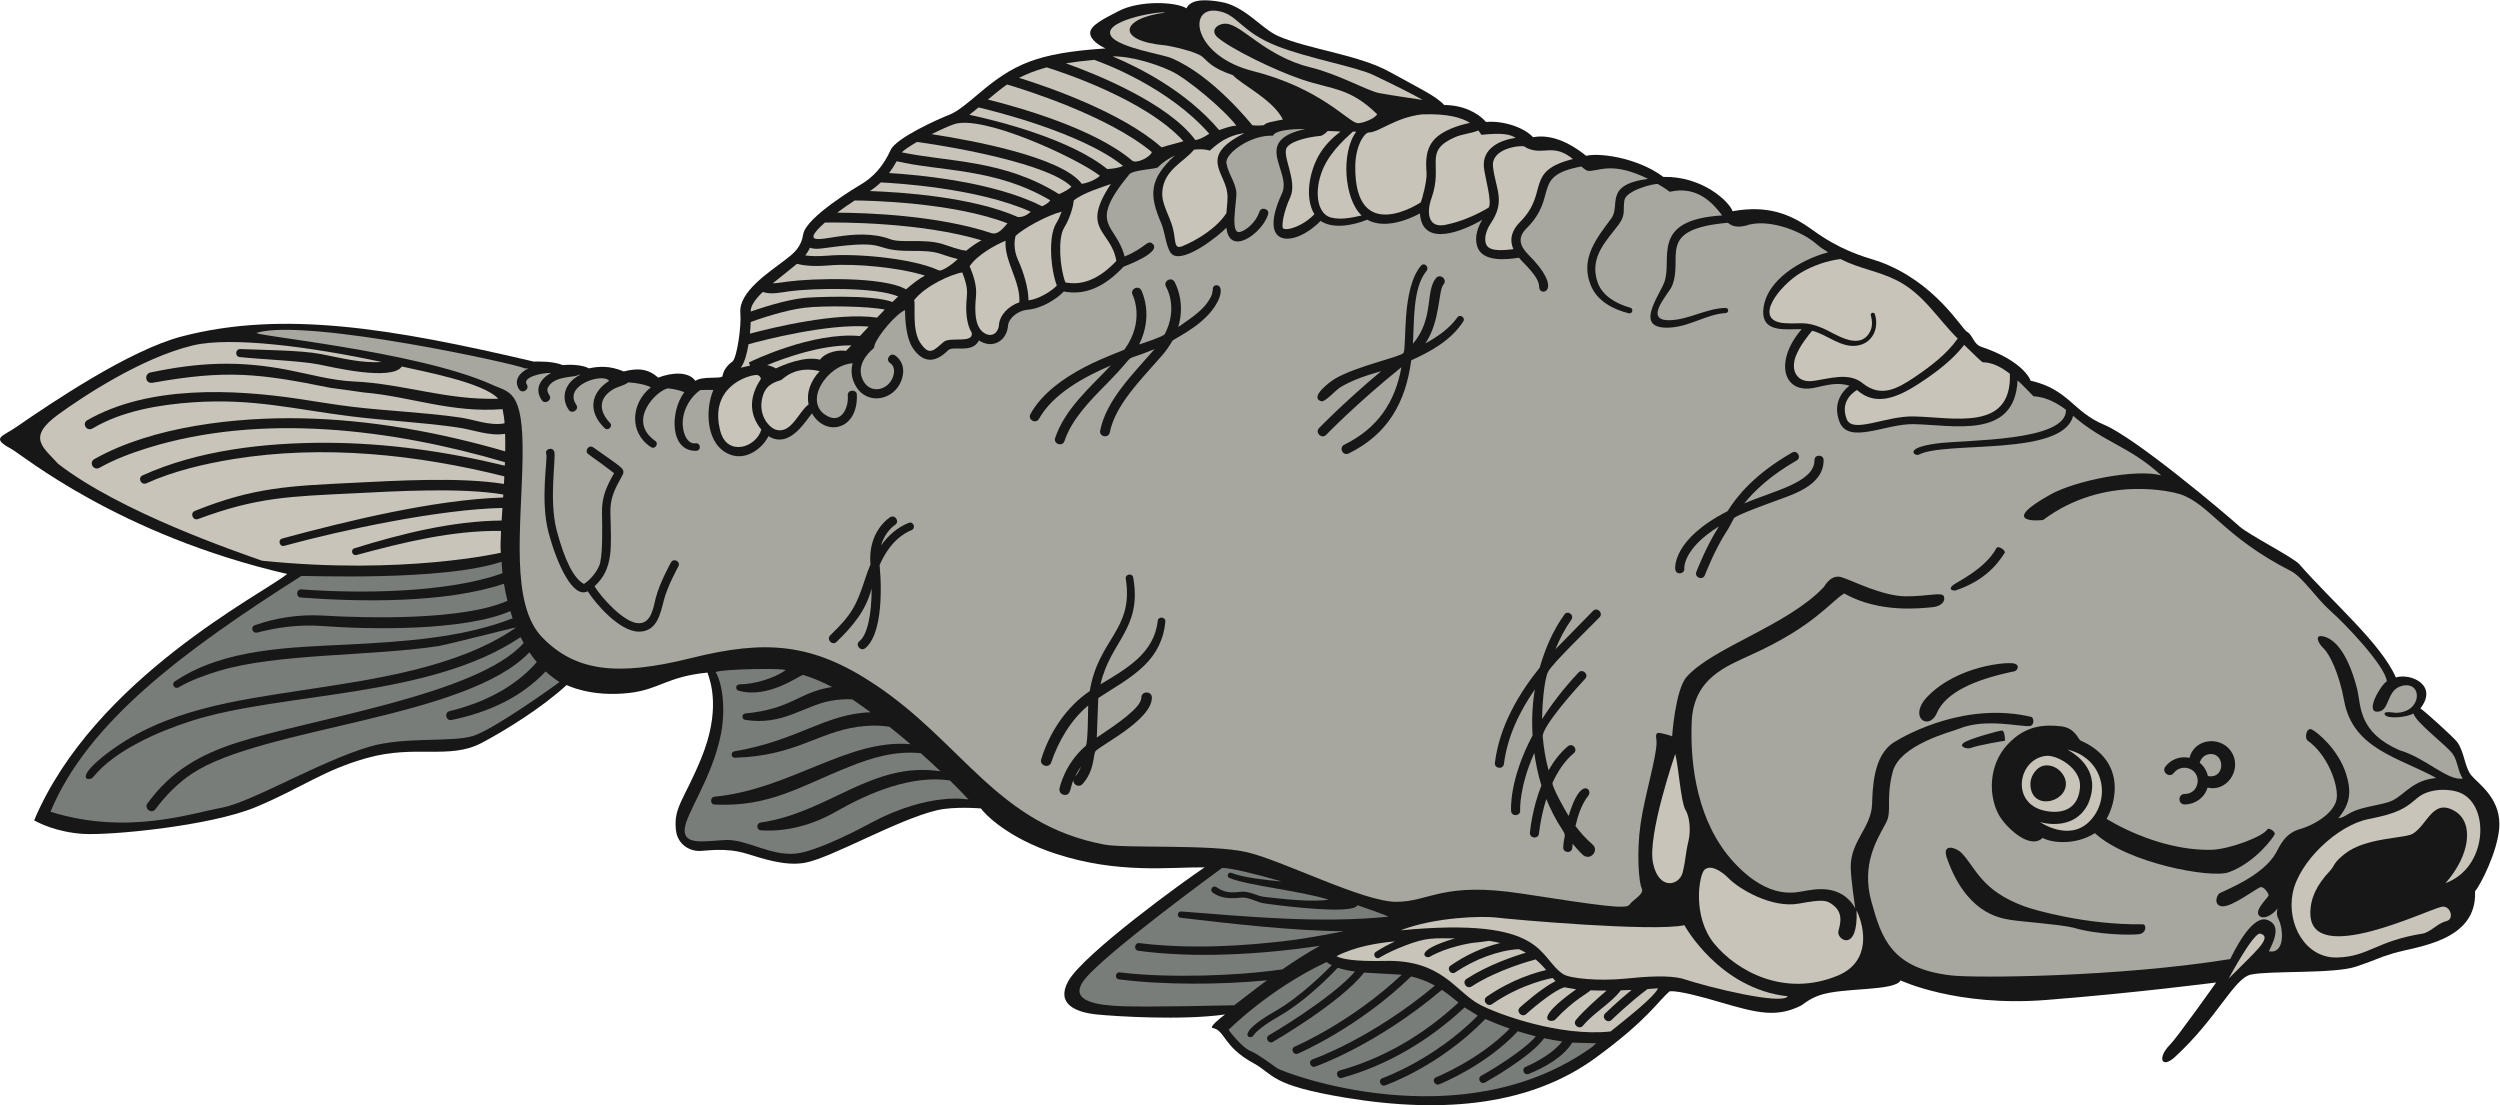
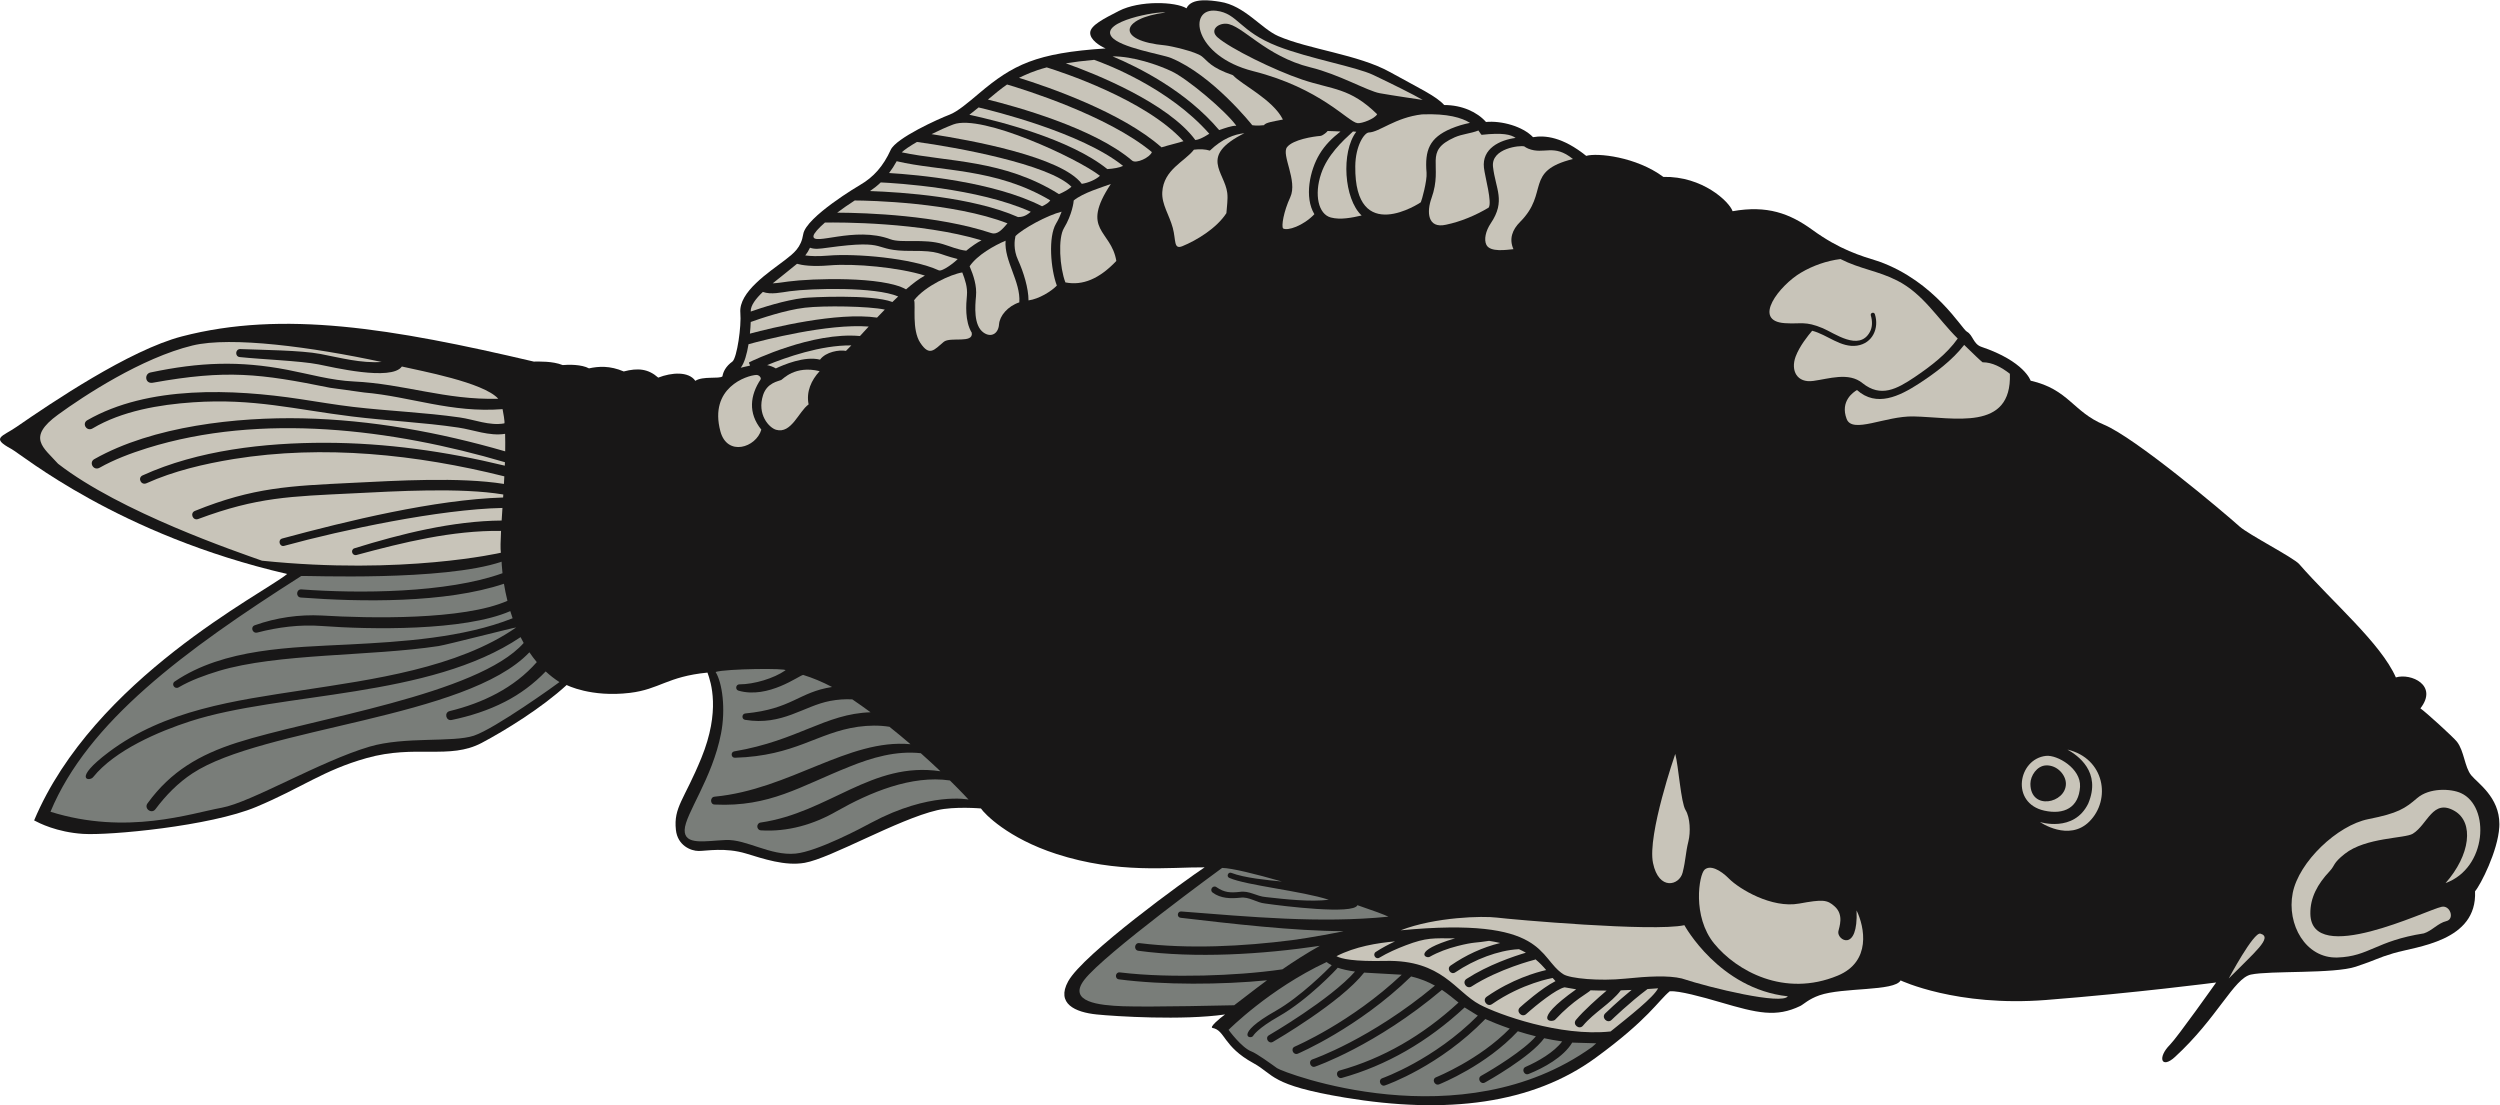
<svg xmlns="http://www.w3.org/2000/svg" viewBox="0 0 1013.867 448.213" height="448.213" width="1013.867" xml:space="preserve" id="svg2" version="1.1">
  <defs id="defs6" />
  <g transform="matrix(1.333,0,0,-1.333,0,448.213)" id="g10">
    <g transform="scale(0.1)" id="g12">
      <path id="path14" style="fill:#181717;fill-opacity:1;fill-rule:nonzero;stroke:none" d="m 7518.41,1003.72 c -20.44,24.87 -21.16,73.51 -43.57,102.22 -10.15,13.03 -94.23,89.83 -111.11,101.37 54.9,70.46 -28.8,107.95 -74.67,94.18 -45.78,104.03 -192.71,228.68 -294.07,344.76 -17.09,19.57 -153.78,89.63 -181.52,114.47 -52.88,47.37 -318.22,270.53 -412.45,309.65 -94.23,39.12 -107.79,107.83 -223.14,133.85 0,0 -18.45,58.67 -150.01,103.11 -24.51,8.28 -25.47,35.99 -43.77,45.96 -16,8.7 -96.9,152.28 -267.58,213.62 -56,17.32 -119.64,35.99 -202.31,96 -69.17,50.18 -137.71,75.64 -243.05,56.97 -9.77,28.8 -91.57,107.03 -210.67,104.37 -82.68,61.34 -200.88,73.77 -234.68,64 -72,57.77 -125.32,63.11 -161.78,56.88 -31.12,32.89 -96.02,50.67 -143.13,46.23 -26.67,30.23 -72.9,51.57 -127.11,51.57 -24.87,27.54 -75.27,50.47 -165.34,100.43 -95.98,53.28 -246.97,68.81 -339.76,109.39 -51.5,22.53 -102.25,92.87 -176.8,104.26 -26.7,4.12 -87.04,13.93 -102.12,-19.86 -33.35,20.46 -142.69,24.41 -205.56,-7.89 -46.04,-23.69 -86.79,-43.97 -87.45,-66.31 -0.62,-21.31 28.87,-40.11 46.83,-47.84 -211.73,-13.8 -281.74,-49.43 -385.24,-137 -32.17,-27.25 -65.46,-55.41 -88.98,-64.32 -34.84,-13.21 -163.17,-71.31 -179.56,-107.36 -22.25,-48.97 -51.8,-82.8 -92.97,-106.55 -1.66,-0.93 -164.83,-97.15 -173.17,-150.05 -6.4,-40.59 -28.14,-57.4 -55.66,-78.67 -46.75,-36.08 -141.22,-96.12 -135.61,-160.34 3.61,-41 -10.19,-136.53 -24,-148.23 -20.35,-14.48 -28.29,-31.51 -30.51,-45.18 -10,-8.56 -59.52,1.64 -82.44,-13.61 -20.43,29.35 -72,25.75 -112.9,9.81 -30.24,26.74 -61.34,30.14 -104.9,18.76 -41.77,17.92 -76.44,15.85 -105.77,9.36 -22.24,12.19 -62.24,11.82 -80.01,10.03 -31.11,12.46 -72,10.66 -88,10.66 -432.02,101.35 -762.702,156.71 -1070.495,76.55 -160.305,-41.75 -397.492,-202.4 -502.926,-275.12 -44.273,-30.54 -79.234,-33.03 -16,-67.21 32.895,-17.77 325.356,-261.35 839.156,-380.44 -70.769,-58.66 -588.468,-318.26 -769.804,-749.735 15.094,-8.008 68.429,-35.625 148.433,-40.957 80.012,-5.34 387.141,23.328 527.145,81.992 140.012,58.672 203.566,111.35 336.011,148.63 149.27,42.05 251.84,-5.91 350.25,46.26 70.68,37.46 181.87,105.8 258.32,176.02 0,0 73.68,-38.23 192.36,-23.92 90.5,10.91 113.34,49.69 236.02,61.69 10.67,-29.32 40.05,-116.49 -18.66,-260 -52.02,-127.137 -84.9,-149.336 -77.35,-218.672 5.15,-47.34 45.33,-64.012 69.33,-64.012 24.02,0 80.68,11.336 144.03,-7.785 51.68,-15.586 118.65,-38.887 178.67,-28.211 79.67,14.168 282.69,132 402.69,160 53.08,12.383 133.34,5.34 133.34,5.34 10.37,-15.75 81.54,-90.465 229.17,-138.297 189.07,-61.301 343.74,-39.961 451.3,-40.844 -56.59,-37.461 -369.43,-263.633 -415.14,-346.844 -37.33,-68 21.34,-94.054 86.69,-100.714 56.48,-5.789 261.34,-18.672 390.68,0 -16.86,-12 -48.41,-39.043 -38.19,-41.004 38.87,-7.336 31.53,-56.34 124.21,-107.004 64.51,-35.293 48.66,-66.668 278.45,-104.93 310.03,-51.621 570.19,-19.539 762.69,120.887 160.91,117.383 190.24,173.39 225.78,202.676 28.45,1.836 97.37,-16.914 154.7,-33.75 112,-32.879 168.96,-46.504 242.44,-11.043 10,4.832 25.12,20.84 58.03,32.371 71.11,24.883 228.44,11.554 247.11,45.344 0,0 170.23,-80.879 442.24,-59.543 272.02,21.339 517.81,53.281 517.81,53.281 0,0 -118.21,-167.039 -140.43,-189.297 -39.57,-39.578 -26.03,-75.086 15.09,-37.324 128.91,118.203 179.3,239.504 231.14,250.675 57.78,12.411 252.42,1.747 319.11,24.004 66.69,22.207 63.8,25.789 114.41,40.868 69.86,20.839 255.4,35.546 248.29,188.48 16.9,19.539 69.37,122.418 73.78,195.211 0.16,2.668 0.25,5.285 0.27,7.863 v 1.582 c 0,81.797 -65.91,124.266 -85.61,148.232 v 0 0" />
      <path id="path16" style="fill:#c8c4b9;fill-opacity:1;fill-rule:nonzero;stroke:none" d="m 6780.58,385.477 c 0,0 75.76,142.257 96.36,136.503 39.64,-10.996 -19.02,-57.832 -96.36,-136.503 v 0 0" />
      <path id="path18" style="fill:#c8c4b9;fill-opacity:1;fill-rule:nonzero;stroke:none" d="m 6328.24,968.809 c 3.33,55.991 -69.68,97.621 -103.43,94.001 -85.14,-9.13 -108.74,-143.798 -5.33,-166.638 60.42,-13.332 104.98,9.422 108.76,72.637 v 0 z m -38.34,113.161 c 31.12,-17.7 104.14,-67.59 63.11,-164.462 -43.56,-88.883 -146.67,-56.004 -146.67,-56.004 0,0 87.53,-60.918 150.23,1.496 66.68,66.375 47.22,191.93 -66.67,218.97 v 0 z M 6177.22,978.008 c 0,24.172 19.86,54.712 47.64,55.802 33.7,1.33 60.37,-28.97 60.37,-55.802 0,-59.563 -108.01,-82.531 -108.01,0 v 0 0" />
      <path id="path20" style="fill:#797d79;fill-opacity:1;fill-rule:nonzero;stroke:none" d="m 4783.22,190.469 c -26.85,-44.543 -86.4,-76.836 -132.61,-95.469 -14.02,-5.644 -22.91,15.566 -9.11,21.629 37.14,16.25 86.83,44.523 111.2,77.422 -18.72,2.578 -37.02,5.879 -54.75,9.707 -40.87,-56.883 -174.19,-131.426 -180.24,-134.754 -13.39,-7.375 -24.76,13.016 -11.4,20.496 37.2,20.715 130.24,77.676 166.42,120.051 -19.28,4.793 -37.67,10.047 -54.92,15.457 -96.53,-103.926 -233.83,-159.297 -239.76,-161.668 -13.32,-4.98 -23.58,15.957 -8.66,21.836 1.35,0.535 131.16,52.918 223.83,147.957 -30.29,10.461 -55.62,20.793 -74.35,29.055 C 4380.18,119.09 4220.49,62.547 4213.61,60.168 c -13.41,-4.856 -22.8,16.914 -7.65,22.176 1.6,0.535 156.64,55.574 290.17,190.203 L 4455.9,297.43 C 4343.22,192.879 4217.61,120.672 4082.27,83.008 c -14.03,-3.809 -21.58,18.347 -6.3,22.617 130.72,36.375 252.19,106.055 361.39,206.719 -16.7,13.25 -32.69,26.797 -50.54,38.594 -201.54,-170.012 -384.09,-232.969 -385.93,-233.606 -14.17,-4.727 -22.26,17.238 -7.49,22.258 1.77,0.586 176.72,61.16 372.19,224.265 -20.57,11.368 -44.26,21.25 -72.46,27.911 -161.07,-156.719 -342.95,-234.258 -344.79,-235.008 -13.53,-5.606 -23.55,15.476 -9.06,21.621 1.74,0.75 170.67,72.969 325.24,218.594 l -114.38,6.465 c -71.14,-90.625 -269,-205.84 -277.64,-210.84 -12.93,-7.285 -25.34,12.429 -11.74,20.332 1.99,1.16 186.06,108.172 261.69,193.633 -21.88,3.085 -39.19,7.128 -52.65,11.707 -0.68,-1.922 -90.74,-97.918 -178.96,-147.84 -65.27,-36.965 -77.79,-58.547 -77.91,-58.789 -6.82,-14.024 -63.25,0.964 68.46,75.496 74.67,42.258 156.36,124.465 170.21,138.633 -6.48,3.253 -11.69,6.582 -15.7,9.875 -0.36,-0.247 -0.72,-0.411 -1.09,-0.665 -173.33,-81.339 -297.06,-205.683 -297.06,-205.683 0,0 39.11,-54.035 69.36,-65.625 16.78,-6.418 59.56,-37.668 78.23,-50.996 18.68,-13.34 560.01,-221.016 958.27,64.336 3.6,3.367 7.97,7.246 12.69,11.328 l -73.08,2.129 v 0 0" />
      <path id="path22" style="fill:#797d79;fill-opacity:1;fill-rule:nonzero;stroke:none" d="m 3854.75,380.059 c -137.18,-13.641 -315.24,-14.766 -450.61,2.839 -13.75,1.75 -11.04,22.825 2.67,21.165 84.23,-10.09 169.76,-11.25 254.89,-9.543 80.25,2.082 160.53,7.5 239.65,18.789 34.6,23.918 73.12,48.625 114.01,71.554 -175.33,-26.066 -378.28,-38.508 -551.99,-15.05 -15.19,2.042 -12.1,25.207 3.07,23.339 149.15,-18.543 315.39,-10.047 465.49,9.161 51.44,6.582 153.01,25.792 156.07,27.128 -152.22,0.5 -344.87,23.028 -496.19,40.754 -12.32,1.453 -10.42,20.106 1.91,19.207 208.95,-16.14 421.68,-36.621 630.45,-15.828 -12.2,6.035 -47.42,18.992 -94.4,34.961 -11.64,-29.387 -226.55,-2.715 -281.04,5.117 -26.71,2.625 -48.24,21.426 -75.44,17.625 -28.88,-3.027 -59.66,-2.664 -84.08,15.676 -10.62,8.254 1.45,24.211 11.98,16.25 23.5,-16.289 42.36,-17.344 70.12,-14.258 29.72,4.719 51.44,-13.586 79.92,-15.742 58.16,-6.594 135.39,-15.156 191.41,-8.176 -81.86,26.836 -249.91,43.399 -302.71,66.543 -9.77,4.297 -3.46,19.239 6.39,15.254 38.71,-15.273 110.33,-22.207 153.61,-26.285 -80.73,23.16 -152.45,40.828 -181.75,41.375 0,0 -359.12,-261.769 -419.43,-340.559 -51.73,-67.585 45.65,-77.585 117.22,-80.261 83.73,-3.164 338.87,2.996 338.87,2.996 19.05,13.887 54.28,42.422 99.91,75.969 v 0 0" />
      <path id="path24" style="fill:#c8c4b9;fill-opacity:1;fill-rule:nonzero;stroke:none" d="m 2546.99,2715.45 c 91.44,-0.48 303.93,-7.84 468.29,-61.9 20.06,-6.62 34.39,11.8 49.86,29.38 -164.93,64.05 -423,69.51 -464.79,69.59 -18.67,-11.99 -36.85,-24.66 -53.36,-37.07 v 0 0" />
      <path id="path26" style="fill:#c8c4b9;fill-opacity:1;fill-rule:nonzero;stroke:none" d="m 3564.41,3145.61 c -41.2,19.45 -117.34,45.89 -179.75,45.33 77.3,-32.23 223.1,-104.49 324.42,-224.24 17.38,5.76 38.4,13.74 52.33,13.14 -32.99,45.77 -149,143.09 -197,165.77 v 0 0" />
      <path id="path28" style="fill:#c8c4b9;fill-opacity:1;fill-rule:nonzero;stroke:none" d="m 3005.61,3059.51 c 81.59,-20.19 322.57,-86.12 438.73,-185.7 12.34,-10.45 54.68,9.88 60.05,25.92 -134.81,112.07 -392.97,191.65 -440.53,205.64 -18.49,-12.67 -38.42,-29.16 -58.25,-45.86 v 0 0" />
      <path id="path30" style="fill:#c8c4b9;fill-opacity:1;fill-rule:nonzero;stroke:none" d="m 2646.82,2781.17 c 98.13,-3.43 311.03,-17.72 450.52,-79.17 9.88,0.26 21.8,1.26 38.67,16.11 -160.62,72.41 -410.64,87.19 -456.45,89.33 -10.09,-9.71 -21.04,-18.42 -32.74,-26.27 v 0 0" />
      <path id="path32" style="fill:#c8c4b9;fill-opacity:1;fill-rule:nonzero;stroke:none" d="m 2509.72,2685.36 c -20.18,-17.73 -33.51,-32.62 -34.76,-40.49 -5.16,-32.73 125.04,30.7 234.22,-10.41 33.08,-12.44 101.78,2.9 159.11,-14.62 23.57,-7.19 46.64,-17.47 71.36,-20.14 15.62,12.91 32.94,24.71 46.49,31.66 -186.95,55.85 -433.71,54.64 -476.42,54 v 0 0" />
      <path id="path34" style="fill:#c8c4b9;fill-opacity:1;fill-rule:nonzero;stroke:none" d="m 3328.96,3180.39 c -33.53,-2.95 -61.98,-6.6 -86.32,-10.69 89.53,-31.36 311.87,-121.27 394.07,-233.36 9.9,1.26 21.44,5.87 42.42,19.18 -123.24,139.89 -314.3,212.21 -350.17,224.87 v 0 0" />
      <path id="path36" style="fill:#c8c4b9;fill-opacity:1;fill-rule:nonzero;stroke:none" d="m 2773.3,2599.15 c -128.02,-0.87 -58.23,36.9 -255.99,9.64 -24.89,-3.43 -38.29,-5.25 -53.06,0.02 -4.07,-8.85 -8.93,-16.6 -14.33,-23.53 14.96,-2.02 37.79,-3.28 70.51,-0.49 81.95,6.87 253.43,-7.11 335.5,-44.78 11.23,-5.01 50.95,26.43 57.71,34.37 -63.64,15.62 -52.71,25.21 -140.34,24.77 v 0 0" />
      <path id="path38" style="fill:#c8c4b9;fill-opacity:1;fill-rule:nonzero;stroke:none" d="m 2522.95,2555 c -53.34,-4.49 -83.56,0.76 -98.18,4.87 -24.2,-20.33 -49.46,-39.48 -73.95,-59.46 15.89,0.77 31.77,3.4 47.56,5.55 70.82,9.47 287.67,16.47 358.14,-23.87 20.75,18 40.42,32.87 57.36,41.92 -79.42,25.02 -214.04,37.48 -290.93,30.99 v 0 0" />
      <path id="path40" style="fill:#c8c4b9;fill-opacity:1;fill-rule:nonzero;stroke:none" d="m 2448.75,2426.28 c -59.8,-7 -137.66,-33.67 -164.75,-43.42 -0.4,-10.61 -1.21,-22.7 -2.52,-35.48 66.88,17.88 265.29,66.41 386.86,48.79 7.68,8.09 15.58,16.24 23.55,24.38 -49.04,10.5 -184.78,12.55 -243.14,5.73 v 0 0" />
      <path id="path42" style="fill:#c8c4b9;fill-opacity:1;fill-rule:nonzero;stroke:none" d="m 2402.34,2476.35 c -25.53,-3.46 -56.49,-11.14 -81.47,-2.05 -20.97,-20.03 -37.85,-41.43 -36.87,-59.73 34.09,11.96 104.15,34.71 161.29,41.38 17.13,1.99 206.43,12.1 269.73,-12.31 5.87,5.74 11.74,11.36 17.58,16.84 -69.57,29.77 -261.67,25.06 -330.26,15.87 v 0 0" />
      <path id="path44" style="fill:#c8c4b9;fill-opacity:1;fill-rule:nonzero;stroke:none" d="m 2277.29,2315.25 c -4.79,-29.25 -12.34,-56.96 -23.68,-71.64 4.26,1.51 19.77,4.44 27.87,6.38 0.63,4.8 -5.73,8.45 -1.07,10.76 8.03,3.92 191.12,92.5 335.92,79.37 8.15,8.88 17.13,18.65 26.56,28.83 -125.12,9.47 -319.87,-41.17 -365.6,-53.7 v 0 0" />
      <path id="path46" style="fill:#c8c4b9;fill-opacity:1;fill-rule:nonzero;stroke:none" d="m 2743.38,2898.98 c 140.03,-29.61 310.22,-21.63 478.4,-127.15 15.89,6.72 29.35,14.31 37.99,22.48 -68.65,68.83 -352.04,120.31 -470.06,136.27 -21.33,-12.35 -38.29,-23.73 -46.33,-31.6 v 0 0" />
      <path id="path48" style="fill:#c8c4b9;fill-opacity:1;fill-rule:nonzero;stroke:none" d="m 2360.36,2241.56 c 22.65,10.67 87.6,38.65 134.46,26.67 17.54,24 58.87,30.66 78.88,26.67 3.8,3.48 9.45,9.3 16.36,16.71 -92.97,1.06 -199.56,-36.63 -256.18,-59.95 9.11,-1.93 18.09,-5.08 26.48,-10.1 v 0 0" />
      <path id="path50" style="fill:#c8c4b9;fill-opacity:1;fill-rule:nonzero;stroke:none" d="m 2949.18,3013.25 c 86.91,-18.77 305.2,-73.09 419.71,-165.21 18.3,1.12 36.91,4.24 47.95,9.64 -126.92,101.83 -398.72,168.33 -439.66,177.91 -9.54,-7.94 -18.91,-15.47 -28,-22.34 v 0 0" />
      <path id="path52" style="fill:#c8c4b9;fill-opacity:1;fill-rule:nonzero;stroke:none" d="m 2728.01,2871.95 c -7.03,-12.93 -14.74,-24.88 -23.15,-35.93 84.62,-5.12 317.36,-25.66 465.44,-101.17 13.25,6.19 21.26,12.04 24.98,18.02 -167.15,99.2 -335.89,87.75 -467.27,119.08 v 0 0" />
      <path id="path54" style="fill:#c8c4b9;fill-opacity:1;fill-rule:nonzero;stroke:none" d="m 2900.42,2983.87 c -20.85,-7.91 -44.13,-18.41 -66.42,-29.54 116.43,-17.85 396.08,-68.55 457.22,-151.2 19.91,2.96 42.71,12.88 55.24,24.51 -67.12,52.41 -359.49,189.11 -446.04,156.23 v 0 0" />
      <path id="path56" style="fill:#c8c4b9;fill-opacity:1;fill-rule:nonzero;stroke:none" d="m 3751.09,3133.6 c -68.65,23.81 -76,42.67 -94.66,57.34 -18.68,14.7 -96.01,32.01 -110.69,33.33 -153.07,13.91 -137.31,82.65 0,100.01 -23.1,4.87 -198.98,-26.51 -164.08,-73.35 25.11,-33.7 153.86,-53.69 180.98,-64.89 127.11,-52.44 247.12,-204.45 247.12,-204.45 0,0 13.33,-2.67 36.01,0 3.33,8 30.66,11.81 57.32,17.15 -30.66,61.34 -126.66,106.63 -152,134.86 v 0 0" />
      <path id="path58" style="fill:#c8c4b9;fill-opacity:1;fill-rule:nonzero;stroke:none" d="m 3730.43,3290.28 c 47.71,-2.44 119.33,-99.34 256.68,-132.87 86.52,-21.12 173.34,-71.82 210.67,-78.58 37.34,-6.76 130.68,-20.45 130.68,-20.45 -27.29,16.13 -98.25,51.21 -150.69,76.09 -52.44,24.9 -194.16,49.63 -290.67,87.14 -116.67,45.33 -120.68,100.13 -186.66,108.07 -88.45,10.65 -69.45,-137.76 112,-183.64 205.9,-52.08 288.67,-154.53 317.33,-158.24 13.78,-1.77 53.34,13.8 60.02,27.11 -83.13,81.36 -135.06,74.12 -228.02,105.36 -84.25,28.28 -218.68,94.57 -257.34,128.34 -24.62,21.51 0.14,42.99 26,41.67 v 0 0" />
      <path id="path60" style="fill:#c8c4b9;fill-opacity:1;fill-rule:nonzero;stroke:none" d="m 3184.57,3157.41 c -40.57,-10.73 -63.04,-21.77 -84.46,-31.75 87.92,-27.37 313.32,-104.8 433.58,-211.5 24.06,7.33 53.24,14.18 66.84,18.73 -115.4,127.32 -374.21,211.56 -415.96,224.52 v 0 0" />
      <path id="path62" style="fill:#797d79;fill-opacity:1;fill-rule:nonzero;stroke:none" d="m 2890.03,987.969 c -116.71,17.171 -244.24,-36.653 -344.39,-93.508 -69.74,-40.32 -149.44,-63.398 -230.58,-58.289 -14.2,0.887 -14.92,21.828 -0.98,23.828 207.76,29.98 338.32,187.23 547.06,155.96 -17.62,16.8 -37.78,35.39 -59.76,54.97 -75.48,7.99 -148.34,-13.15 -217.42,-41.13 -149.51,-59.421 -241.63,-123.003 -409.64,-115.085 -14.3,0 -14.78,22.578 -0.3,23.957 228.48,21.687 407.04,177.238 596.04,159.628 -20.14,17.34 -41.51,35.1 -64.04,53.01 -31.17,4.96 -63.3,4.41 -95.26,0.04 -124.55,-17.51 -190.84,-88.71 -374.85,-94.25 -11.9,-0.36 -13.68,17.22 -2.09,19.41 194.47,33.04 276.67,114.62 414.79,118.93 -18.01,13.29 -36.57,26.38 -55.47,39.25 -22.6,1.25 -45.17,-0.54 -67.44,-4.71 -80.86,-15.32 -145.84,-76.23 -258.83,-57.54 -11.27,1.86 -10.39,18.45 0.74,19.42 142.67,13.75 161.61,64.73 263.8,80.5 -30.04,15.92 -59.41,27.84 -87.76,36.72 -11.65,-0.87 -105.82,-73.97 -196.83,-47.89 -10.84,3.13 -8.39,19.21 2.66,19.21 44.8,0 105.38,18.33 139.98,42.59 8.92,6.93 -181.05,5.19 -212.37,-4.94 20.45,-32.44 31.13,-112.24 16.58,-187.2 C 2167,993.504 2084.33,885.508 2083,837.5 c -1.34,-48 62.68,-33.34 125.35,-30.664 62.66,2.656 134.89,-48.672 212,-41.336 65.8,6.207 204.1,79.5 230.78,94.168 177.35,94.668 295.48,70.254 295.48,70.254 0,0 -20.83,22.84 -56.58,58.047 v 0 0" />
      <path id="path64" style="fill:#c8c4b9;fill-opacity:1;fill-rule:nonzero;stroke:none" d="m 797.152,1656.56 c 430.198,-44.39 726.618,24.23 726.618,24.23 -1.59,12.34 -0.98,36.06 0.61,66.46 -147.74,1.85 -297.57,-34.83 -439.61,-73.29 -13.68,-3.5 -19.47,16.37 -6.3,20.45 141.41,43.85 298.6,83.21 447.73,84.38 0.76,12.17 1.58,24.98 2.46,38.3 -191.14,-4.04 -485.21,-66.29 -663.879,-115.3 -14.371,-4.18 -20.679,18.41 -6.066,22.35 197.875,53.52 463.555,118.25 671.975,124.73 0.19,3.04 0.38,6.08 0.56,9.14 -130.84,21.82 -327.22,9.91 -459.53,3.35 -186.044,-9.22 -289.025,-10.75 -468.65,-77.94 -16.449,-6.24 -26.078,18.16 -10.058,24.64 178.496,72.22 290.156,76 477.168,85.28 135.55,6.71 328.35,18.32 462.96,-3.18 0.43,7.68 0.84,15.36 1.22,23.07 -267.04,66.75 -549.637,96.66 -822.817,52.79 -91.012,-14.87 -183.066,-36.54 -265.738,-73.73 -16.981,-7.54 -27.91,16.57 -11.996,23.82 168.586,76.8 372.238,99.44 555.234,99.26 184.427,-0.23 367.997,-26.29 546.747,-69.65 0.13,3.53 0.28,7.05 0.4,10.55 -342.06,100.53 -740.585,151.21 -1088.335,42.84 -50.085,-15.73 -100.71,-34.74 -144.949,-59.73 -18.488,-10.36 -33.476,16.31 -16.004,26.18 178.528,100.95 434.879,128.39 633.453,124.17 209.315,-4.59 416.395,-42.43 616.645,-100.45 0.3,18.59 0.24,36.51 -0.27,53.28 -48.12,-7.62 -96.04,12.17 -142.33,19.07 -107.54,16.01 -215.37,20.44 -323.74,33.8 -173.719,21.41 -298.734,55.59 -483.25,43.05 -101.945,-6.91 -216.648,-26.36 -305.637,-79.38 -17.96,-10.71 -33.418,14.61 -16.453,24.71 185.368,106.68 444.082,95.3 648.071,64.41 53.945,-8.11 107.359,-17.39 160.799,-23.69 107.43,-12.68 217.02,-16.66 324.77,-32.13 44.16,-6.34 90.22,-26.1 135.25,-18.04 2.99,0.48 -4.2,38.84 -5.22,43.33 -156.38,-12.22 -280.11,38.43 -420.9,50.63 l -103.8,14.38 c -213.134,43.2 -314.7,55.77 -539.677,15.29 -23.75,-3.94 -26.133,27.16 -6.933,31.24 149.175,31.46 270.855,36.1 416.597,8.11 67.52,-13 133.403,-32.24 201.773,-35.46 154.8,-7.27 277.76,-56.86 439.86,-52.61 -44.52,50.09 -238.13,85.18 -293.29,98.12 -31.65,-45.15 -212.34,-1.67 -254.241,6.54 -54.742,10.76 -173.766,15.21 -239.016,22.19 -15.453,1.58 -13.656,24.88 1.789,24.34 64.59,-2.53 185.118,-3.68 243.352,-14.83 61.856,-11.83 123.896,-28.73 186.426,-24.42 -210.598,45.34 -458.047,78.66 -575.344,50.12 C 430.57,2273.58 254.902,2157.89 176.68,2101 c -96.5,-70.19 -44.45,-99.73 0,-149.5 190.23,-147.58 544.027,-267.69 620.472,-294.94 v 0 0" />
      <path id="path66" style="fill:#797d79;fill-opacity:1;fill-rule:nonzero;stroke:none" d="m 1537.11,1227.85 c -51.7,-26.67 -107.11,-44.29 -163.11,-55.88 -17.46,-3.6 -23.35,22.86 -6.07,27.05 100.83,24.58 196.33,70.55 265.22,149.03 -8.11,9.63 -15.56,19.62 -22.49,29.85 C 1419.14,1176.6 798.301,1150.08 585.328,1009.43 541.672,980.762 504.566,942.957 472.809,900.457 c -11.664,-15.652 -35.645,2.227 -24.004,17.883 70.824,97.76 159.093,148.27 271.363,184.46 225.277,72.66 734.062,146 873.022,303.44 -3.31,5.89 -6.4,11.85 -9.39,17.8 C 1305.98,1237.08 856.539,1257.71 579.48,1168.31 482.773,1137.1 349.352,1080.12 283.223,997.969 c -11.176,-13.906 -64.672,-8.106 48.043,76.591 170.371,127.99 383.949,156.61 588.398,187.92 211.156,32.33 473.156,67.33 650.686,190.95 -0.68,1.6 -211.83,-52.86 -236.1,-56.57 -208.32,-31.61 -488.82,-21.52 -668.852,-75.71 -42.019,-12.96 -84.835,-28.17 -121.714,-49.79 -12.477,-7.34 -23.567,9.89 -12.196,17.66 150.285,101.91 355.2,103.73 530.262,112.7 160.69,8.21 347.78,20.02 497.82,79.74 -2.58,7.35 -4.9,14.61 -7.08,21.76 -140.09,-61.13 -426.81,-56.36 -574.978,-45.21 -64.762,4.77 -131.735,-3.51 -194.774,-20.06 -15.023,-3.53 -21.648,17.15 -7.609,22.23 65.656,23.32 134.668,33.23 204.539,29.62 142.552,-8.64 430.572,-14.62 564.142,44.76 -4.63,18.74 -8.08,36.27 -10.61,51.86 -178.5,-59.7 -435.84,-55.59 -617.958,-41.9 -16.047,1.22 -14.351,25.76 1.707,24.77 173.621,-12.87 442.291,-11.82 611.841,49.23 -2.41,21.68 -2.7,35.02 -2.7,35.02 C 1349.63,1593.52 931.246,1611.45 916.582,1610.1 559.223,1382.53 267.355,1166.39 153.57,892.801 c 232.004,-72.633 427.192,-4.715 521.356,12.324 88.16,15.957 300.015,141.715 449.354,185.725 107.2,31.58 253.35,11.99 317.35,33.33 64.01,21.34 251.58,156.02 260.46,163.09 -15.25,9.7 -29.14,20.63 -41.87,32.43 -35.62,-37.26 -77.7,-68.59 -123.11,-91.85 v 0 0" />
      <path id="path68" style="fill:#c8c4b9;fill-opacity:1;fill-rule:nonzero;stroke:none" d="m 5044.51,355.684 c -9.59,-0.704 -20.45,-1.504 -32.07,-2.246 -54.74,-40.879 -108.83,-93.379 -109.4,-93.926 -12.88,-12.559 -32.31,7.246 -19.35,19.871 1.88,1.836 37.21,36.133 80.29,71.34 -10.72,-0.5 -21.75,-0.957 -32.91,-1.289 -29.49,-39.317 -82.16,-67.754 -115,-107.461 -11.34,-13.75 -33.13,3.386 -21.36,17.664 23.08,27.922 66.38,66.211 93.29,89.082 -16.64,-0.039 -33.2,0.176 -49.11,0.84 -4.97,-7.332 -49.74,-27.539 -107.83,-89.59 -8.27,-8.828 -76.71,-7.52 64.15,92.629 l -35.2,6.082 c -24.98,-5.203 -84.61,-52.371 -116.91,-81.504 -13.1,-11.875 -32.37,8.176 -18.59,20.586 7.69,6.926 65.31,58.254 107.85,79.718 -2.9,2.958 -5.74,6.2 -8.6,9.579 -0.4,-0.164 -91.76,-15.332 -184.71,-79.676 -14.44,-9.953 -31.11,12.168 -15.85,22.801 76.23,52.921 150.15,74.004 180.78,81.007 -8.93,10.625 -19.25,21.747 -32.42,32.618 -0.79,-0.371 -1.49,-0.918 -2.39,-1.164 -1.04,-0.243 -109.08,-27.665 -192.28,-81.504 -14.71,-9.539 -30.71,13.164 -15.04,23.293 65.9,42.625 144.15,68.796 180.42,79.5 -6.51,3.75 -13.46,7.336 -21.12,10.761 -33.52,-1.668 -66.83,-10.144 -98.25,-21.59 -33.6,-12.335 -65.69,-28.957 -95.56,-49.003 -13.48,-9.122 -27.52,11.503 -14.12,20.711 46.21,31.808 96.39,55.292 150.97,68.671 -10.51,2.461 -21.75,4.668 -33.87,6.543 -40.18,-6.734 -43.93,-2.461 -96.32,-15.839 -29.51,-7.586 -58.31,-18.036 -84.53,-32.833 -11.27,-6.394 -55.43,17.083 77.13,56.211 -65.97,0.372 -86.35,3 -149.65,-21.043 -27.81,-10.625 -55.16,-22.628 -80.29,-37.707 -11.38,-7 -22.09,10.102 -11.05,17.5 18.82,12.286 38.5,22.668 58.58,32.043 -53.74,-4.707 -121.2,-15.675 -178.23,-44.961 14.51,-8.214 52.33,-16.582 149.25,-14.414 172.82,3.868 212.9,-94.035 287.02,-133.058 56.18,-29.668 244.04,-98.125 397.78,-81.582 57.41,46.172 131.18,104.082 144.5,131.34 v 0 0" />
-       <path id="path70" style="fill:#a7a79f;fill-opacity:1;fill-rule:nonzero;stroke:none" d="m 7065.03,1426.86 c 23.13,-3.6 72,-26.65 106.67,-161.79 11.56,-53.34 4.48,-130.68 128.03,-184.93 79.98,-23.09 146.65,-94.222 192.89,-86.214 -14.66,20.254 -15.49,54.124 -30.71,74.924 -20.02,27.33 -111.96,94.96 -119.3,122.97 -19.99,-11.97 -78.34,-17.3 -86.66,-4.3 -8.9,13.83 28.07,6.33 32.32,6.33 82.14,0 83.31,98.3 19.36,81.92 -49.88,-12.76 -34.95,-79.5 -76.02,-78.58 -35.67,0.79 11.46,81.83 29.99,92.33 -4.54,46.66 -125.44,173.75 -169.88,212.87 -44.45,39.13 -86.7,104.84 -121.8,122.7 -204.43,103.99 -247.12,203.55 -336.91,233.73 -17.58,5.91 -228.43,62.27 -416.88,-78.19 -3.95,-1.49 -142.97,-14.46 22.42,77.56 76.68,42.67 260.11,78.61 336.68,58.01 -98.07,89.93 -172.72,98.39 -268.13,181.23 -31.57,-125.68 -388.51,-75.21 -470.42,-118.59 -9.3,-4.95 -49.92,20.34 56.58,34.53 86.76,11.55 395.2,4.64 392.19,102.27 -22.38,17.18 -58.54,39.62 -98.65,41.02 -14.85,15.16 -31.21,32.48 -48.68,48.59 -8.41,-181.03 -194.9,-135.41 -316.91,-133.21 -84.55,1.52 -198.3,-63.29 -225.04,7.58 -20.12,53.39 5.85,90.58 30.53,109.2 -36.93,12.06 -70.18,1.54 -106.02,-6.08 -95.67,-20.56 -124.29,79.47 -39.44,178.1 -41.62,2.05 -123.22,-15.04 -116.53,60.04 8.14,91.12 117.34,152.95 197.17,173.98 -13.54,8.09 -26.17,16.66 -36.49,25.82 -39.11,34.66 -132.43,74.67 -202.66,58.66 -20.59,-6.99 -47.98,-11.73 -65.8,5.36 -223.32,-19.75 -132.87,-104.65 -170.45,-193.14 -9.6,-22.63 -91.85,-108.02 -1.99,-103.15 56.19,3.02 107.12,35.71 165.37,37.22 10.21,0.28 10.62,-15.1 0,-15.63 -54.79,-3.14 -106.38,-39.02 -164.05,-43.8 -118.7,-9.84 -41.02,91.09 -23.15,135.72 28.41,69.71 -47.1,191.74 176.77,205.1 -26.31,34.98 -74.7,91.93 -159.38,71.89 -5.01,3.91 -18.17,13.14 -36.4,23.71 -11.79,1.98 -97.07,-19.51 -101.66,-49.5 -4.79,-28.87 4.68,-43.01 -16.17,-72.26 -34.32,-47.24 -92.61,-98.67 -65.36,-177.18 13.87,-40.61 56.12,-65.39 99.36,-77.3 11.06,-3.04 6.56,-19.88 -4.53,-17.13 -47.77,11.95 -96.81,37.29 -116.1,86.38 -32.16,80.88 18.58,142.56 62.89,202.21 29.5,40.09 -24.62,102.26 112,120.48 -108.42,52.95 -145.94,24.06 -181.16,24.06 -5.43,0 -12.83,5.64 -21.79,13.53 -154.59,-28.2 -68.42,-90.2 -167.01,-188.37 -28.03,-27.86 -20.48,-53.55 5.7,-79.74 112.28,-112.28 32.89,-130.71 32.89,-98.67 0,31.23 -42.62,66.83 -61.56,89.32 -36.12,-5.91 -104.2,-12.9 -123.86,26.82 -11.87,23.89 -7.02,57.33 12.17,88.39 -54.44,-32.11 -182.73,-87.75 -189.47,19.39 -44.7,-24.09 -112.61,-46.37 -160.48,-18.9 -39.26,-16.36 -103.59,-30.19 -141.78,-3.77 -77.37,-80.01 -195.84,-86.14 -117.46,83.69 31.05,67.18 -94.89,159.66 71.28,195.95 -49.73,0 -91.35,-4.73 -98.68,-20.43 -67.47,3.3 -146.36,-54.14 -141.67,-83.34 4.97,-31.16 26.24,-56.41 30.12,-87.4 2.99,-23.96 -21.27,-130.83 11.46,-122.14 20.59,5.48 49.13,31.47 58.82,61.38 5.51,17.07 31.88,8.51 26.37,-8.52 -18.84,-58.21 -117.55,-128.26 -126.74,-39.82 -25.33,-26.84 -124.66,-104.08 -162.04,-83.27 -21.04,11.7 -23.34,66.66 -36.16,96.41 -37.55,87 -37.05,133.85 41.36,206.77 -19.41,-9.37 -37.76,-21.76 -52.67,-36.98 -10.07,-4.93 -75.2,-7.63 -85.79,-20.47 -130.2,-157.85 -39.8,-149.04 -14.48,-250.16 62.83,25.67 68.91,51.49 83.93,39.8 34.34,-26.74 -86.17,-70.17 -87.22,-70.88 -59.07,-63.02 -118.61,-87.81 -181.62,-75.41 -21.17,-22.49 -66.79,-51.69 -109.16,-55.36 -34.98,-3.05 -59.06,-29.68 -60.28,-46.66 -3.58,-50.04 -48.51,-73.5 -88.71,-46.94 -21.13,-41.33 -78.22,-14.06 -94.36,-30.27 -36.31,-36.49 -74.28,-41.82 -107.21,7.59 -19.73,29.63 -23.23,82.99 -23.37,115.14 -27.22,-11.64 -81.91,-75.73 -92.81,-106.56 0.26,-3.93 -1.54,-8.92 -4.74,-11.54 -13.35,-11.12 -54.89,-51.06 -29.05,-97.93 22.61,-41.02 76.25,-27.46 90.09,13.21 9.62,28.29 -5.65,39.58 -8.81,41.56 -15.34,9.58 -0.64,33.09 14.72,23.5 3.84,-2.41 37.03,-24.89 20.33,-74.01 -21.63,-63.61 -106.24,-79.99 -140.61,-17.66 -12.89,23.39 -14.23,46.44 -8.6,67.5 -78.94,-4.3 -153.99,-121.52 -75.7,-161.13 42.27,-22.29 64.11,27.4 60.98,63.14 -1.62,18.63 27.66,19.81 27.66,2.14 3.74,-108.25 -95.55,-128.24 -136.48,-56.63 -16.29,-17.17 -67,-110.44 -132.47,-69.12 -17.46,-35.78 -66.16,-75.27 -116.51,-56.23 -73.74,27.88 -77.21,135.33 -51.1,196.68 -13.28,0.41 -27.3,0.51 -40.26,-0.49 -40.85,-29.29 -65.55,-87.17 -46.63,-136.12 6.46,-16.22 17.23,-27.73 33.12,-25.68 15.52,1.98 17.59,-22.42 1.31,-22.85 -80.03,-2.07 -80.41,118.75 -35.96,178.44 -10.22,4.06 -27.47,9.51 -49.88,11.59 -33.5,-5.66 -126.65,-97.96 -38.62,-159.84 12.03,-8.4 -0.48,-26.89 -12.76,-18.98 -68,43.76 -60.76,134.65 -0.57,182.06 -16.62,8.45 -43.5,13.63 -68.66,14.93 -12.42,-9.94 -31.83,-12.61 -46.15,-21.18 -43.97,-26.22 -44.44,-65.43 -9.63,-101.82 10.2,-10.56 -5.64,-26.32 -16.16,-16.15 -51.27,49.48 -43.7,107.25 13.64,143.82 -19.7,25.63 -140.18,-13.97 -100.13,-72.22 10.54,-15.11 -12.46,-30.59 -22.72,-15.9 -23.03,32.89 -16.36,80.27 34.14,106.2 -0.8,0.48 -1.65,0.91 -2.5,1.36 -9.38,-10.86 -73.18,-1.35 -94.02,-38.04 -2.64,-4.63 -5.18,-12.2 3.18,-24.39 10.41,-15.17 -12.71,-30.47 -22.88,-15.7 -23.5,34.22 -3.93,65.57 28.05,82.68 -24.04,1.4 -88.25,-12.17 -73.71,-34.69 9.97,-15.45 -13.56,-30.13 -23.31,-15.03 -17.79,27.55 2.01,51.25 28.04,63.51 -4.33,0.03 -8.37,0.1 -11.86,0.24 -8,10.03 -659.58,153.16 -812.486,108.7 -39.106,-7.1 481.816,-54.27 712.926,-157.81 53.34,-25.31 97.34,-12.87 94,-222.65 -3.33,-209.78 -38.89,-446.21 60.67,-547.57 99.57,-101.36 224.02,-119.08 451.59,-62.22 227.56,56.87 369.62,46.41 560.2,-80.53 267.39,-178.14 372.21,-425.15 696.74,-486.603 65.78,-12.473 325.38,1.785 433.82,-23.133 108.45,-24.875 353.79,-151.137 455.13,-151.137 101.34,0 140.42,62.258 382.22,24.922 241.8,-37.332 318.23,-48.047 327.13,-33.797 8.89,14.219 46.25,32 37.35,49.793 -8.89,17.754 -16,108.418 -3.56,195.559 12.44,87.129 48.69,202.176 48.69,248.926 0,16.67 -8.69,32.68 15.32,27.33 23.99,-5.33 32,-9.33 32,-9.33 0,0 9.73,141.77 44.01,180.66 78.67,89.34 306.68,156.01 417.35,273.37 4.66,6 22.67,39.98 54.67,29.97 32.01,-9.99 125.35,-58 195.33,-58 70,0 109.35,14 115.35,0 6.01,-14 -7.33,-31.34 -36.65,-33.33 -29.34,-2.01 -156.03,-20 -266.68,41.99 -43.58,-27.29 -93.13,-100.66 -281.58,-185.98 -76.44,-35.59 -176.57,-71.11 -182.15,-204.47 -5.6,-133.34 17.75,-307.472 127.99,-427.152 110.23,-119.656 193.05,-90.41 217.05,-87.082 24,3.332 108.68,24.668 152.66,-53.328 0,0 -13.87,89.871 -13.98,125.996 -0.3,78.887 62.37,119.766 65.02,190.684 1.75,46.746 2.68,148.672 66.67,188.672 46.57,29.09 223.65,122.68 417,77.34 9.67,-3 10.19,-25.8 -3.03,-27.88 -25.32,-4 -135.21,25.17 -215.64,-8.12 -23.38,-9.71 -181.28,-47.96 -202.62,-132.39 -21.34,-84.458 -0.72,-118.872 -20.41,-155.044 -27.53,-50.586 -75.22,-126.387 -44.1,-238.391 31.1,-112 60.44,-203.593 242.67,-224.882 72.31,-8.465 505.97,-5.508 849.12,49.746 8.75,17.589 65.17,137.343 113.27,118.886 28.71,-11.043 34.87,-36.414 4.2,-95.086 48.78,-9.796 45.42,66.414 28.58,99.414 -7.65,15.047 -2,30.379 -2,30.379 -36.08,-41.797 -67.21,-27.461 -58.02,-3.992 7.35,18.66 30.69,39.988 30.69,44.656 0,4.68 -12.67,25.344 -23.34,24.68 -10.67,-0.676 -87.35,-61.672 -118.66,-58.34 -26.05,2.793 -16.99,34.59 -6.02,40.344 18.67,9.742 132.45,53.289 170.67,122.613 10.67,18.676 25.75,58.684 72.88,72.012 47.13,13.332 109.36,52.461 112.03,96.926 2.67,44.414 -30.21,130.629 -88.01,171.539 -11.56,8.01 -4.45,41.76 11.55,34.68 15.99,-7.13 80.9,-60.47 104.56,-135.14 17.64,-55.708 11.9,-92.419 -23.66,-135.083 23.1,2.664 28.67,18.457 72.9,30.203 36.14,9.59 73.96,14.082 94.22,24.883 37.56,20.039 61.56,61.289 131.03,67.258 -111.22,61.909 -253.67,87.439 -280.36,234.959 -15.13,83.6 -44.49,142.28 -62.26,159.16 -17.77,16.88 -27.55,40.9 -4.43,37.35 v 0 z M 6717.15,1001.5 c 54.35,-10.406 53.06,73.8 3.37,66.39 -12.67,-1.93 -23.72,-10.71 -28.29,-25.83 12.71,-10.38 21.38,-24.72 24.92,-40.56 v 0 z m -129.42,28.47 c 17.15,22.74 45.7,32.96 73.61,26.87 15.57,62.13 100.96,67.93 130.44,13.18 27.61,-51.21 -17.22,-117.657 -75.65,-103.848 -9.22,-30.977 -37.92,-51.211 -69.92,-51.211 -20.57,0.281 -21,32 0.77,32 45.91,0 54.45,65.939 9.86,78.219 -16.14,4.46 -33.68,-1.37 -43.51,-14.46 -12.56,-16.708 -38.12,2.54 -25.6,19.25 v 0 z m 332.58,-205.841 c -3.53,-8.836 -58.13,-85.262 -139.03,-115.254 -54.32,-20.137 -310.05,28.168 -407.85,118.832 -62.21,-39.125 -134.21,-28.625 -159.11,-14.414 -39.11,-38.039 -113.82,33.629 -134.13,71.922 -30.75,58.047 -30.31,148.915 26.59,211.135 56.89,62.2 116.43,61.12 161.77,56.7 45.34,-4.45 54.02,-40.66 61.33,-43.58 142.25,-63.08 105.78,-192.88 79.12,-238.181 0,0 151.14,-97.793 319.14,-94.246 55.98,1.785 157.47,40.496 170.34,62.625 3.21,5.555 25.25,-7 21.83,-15.539 v 0 z M 6508.59,520.488 v 0 c -22.23,-3.547 -127.13,-2.511 -200.91,19.707 -46.22,10.664 -149.36,17.246 -190.24,23.496 -40.88,6.211 -138.67,25.75 -195.55,192.012 -12.46,41.758 29.97,28.379 46.21,11.414 43.78,-45.789 59.42,-114.207 192.01,-162.547 29.33,-10.664 186.46,-56.418 359.14,-54.211 11.69,0.129 11.56,-26.336 -10.66,-29.871 v 0 z m -532.62,583.232 c 16,10.67 106.59,36.8 115.25,36.13 8.66,-0.67 8.66,-31 8.66,-31 0,0 -80,-12.67 -104.01,-22.08 -10.45,-4.11 -39.82,3.66 -19.9,16.95 v 0 z m 148.57,215.56 c -118.62,-24.76 -205.34,-64.3 -232.01,-126.21 -24.11,-56.03 -89.6,-12.56 -27.73,50.82 91.74,94.04 245.51,106.51 265.08,99.39 17.24,-6.25 6.49,-24 -5.34,-24 v 0 z m -180.66,264.47 c 15.32,10.66 96.67,49.77 129.8,110.68 5.76,10.56 29.27,-7.64 25.54,-13.64 -26.67,-42.61 -68.67,-87.7 -150.68,-115.05 -16.97,0 -17.9,8.8 -4.66,18.01 v 0 z m -1077.38,-99.2 c -28.42,-29.68 -143.7,-140.34 -156.62,-165.93 -13.19,-26.1 -18.27,-113.64 -18.34,-144.02 27.96,44.13 64.06,91.79 110.8,141.75 12.42,13.16 32.62,-5.76 20.27,-18.98 -20.59,-22 -131.76,-144.46 -129.06,-176.06 3.03,-34.82 8.68,-68.88 17.76,-102.59 15.31,27.37 34.58,53.12 58.96,73.42 13.85,11.67 31.66,-9.71 17.76,-21.29 -28.51,-23.76 -49.52,-56.55 -64.92,-90.42 -0.62,-14.504 41.11,-87.571 49.31,-100.469 36.37,124.039 74.25,79.422 60.13,62.129 -20.33,-25 -32.28,-61.25 -39.32,-92.84 15.38,-20.277 32.39,-39.23 51.67,-55.871 21.34,-18.301 -6.27,-51.027 -28.94,-32.129 -11.74,11.074 -21.88,22.449 -31.33,34.082 -0.72,-7.207 -0.96,-11.633 -0.96,-11.836 -0.92,-18.312 -28.6,-16.973 -27.71,1.336 1.81,38.352 11.58,31.68 -3.84,55 -19.07,28.859 -34.76,59.648 -47.64,91.594 -17.68,-55.801 -22.1,-103.547 -22.19,-104.426 -1.51,-18.25 -29.16,-15.918 -27.62,2.336 0.36,4.539 6.61,72.625 34.87,143.418 -10.07,32.296 -16.87,65.296 -21.63,98.756 -46.68,-104.705 -43.03,-173.26 -42.95,-174.381 1.24,-18.211 -26.32,-20.207 -27.65,-2.004 -0.41,5.383 -5.67,96.426 65.38,229.855 -2.85,46.67 -0.81,93.71 6.77,139.84 -45.8,-66.22 -83.33,-142.39 -93.9,-226.39 -2.24,-18.13 -29.81,-14.67 -27.5,3.45 14.1,112.13 72.49,209.85 136.4,289.46 16.35,57.01 39.43,111.68 74.92,161.4 10.17,14.25 31.71,-1.45 20.89,-16.22 -19.27,-27.11 -35,-57.54 -47.91,-89.32 l 114.12,116.55 c 12.41,13.07 32.47,-6.2 20.02,-19.2 v 0 z m 530.24,352.07 c -13.56,-5.07 -109.04,-39.1 -121.22,-50.43 -7.24,-12.24 -12.97,-25.8 -20.79,-37.65 -37.42,-56.58 -67.64,-135.16 -67.94,-135.98 -6.56,-16.97 -32.42,-7.19 -25.92,9.92 1.26,3.27 30.69,79.65 68.85,138.4 -109.71,-67.61 -105.49,-126.87 -105.42,-127.53 1.83,-17.86 -25.09,-21.34 -27.5,-3.52 -0.51,3.72 -9.94,91.21 158.98,177.3 27.46,44.22 82.1,113.07 196.53,178.44 15.75,8.93 29.43,-15.11 13.74,-24.09 -79.51,-45.42 -128.56,-92.34 -159.36,-130.6 89.31,38.26 213.88,63.65 213.64,131.58 -0.06,18.03 27.68,18.15 27.76,0.1 0.28,-78.28 -95.18,-104.96 -151.35,-125.94 v 0 z m -944.92,547.95 c -36.78,-57.33 -98.66,-91.48 -158.32,-118.28 -16.84,-127.75 -71.08,-225.11 -190.57,-283.54 -17.55,-8.59 -30.59,18.3 -13.01,26.89 99.55,48.64 154.42,127.45 173.64,235.59 -137.83,-111.28 -227.83,-204.69 -228.79,-205.67 -13.38,-14.05 -35.05,6.55 -21.57,20.66 0.87,0.88 73.8,76.57 188.66,172.91 -43.23,-12.35 -86.81,-26.2 -125.38,-49.75 -12.69,-7.81 -45.72,-45.83 -57.42,-41.7 -36.99,12.96 30.54,61.39 41.58,67.97 65.66,39.1 202.95,67.45 209.28,79.17 10.67,19.71 -6.91,192.84 52.76,264.78 10.39,12.52 27.01,-3.71 16.87,-16.09 -42.32,-51.6 -36.48,-155.19 -40.96,-220.83 65.24,76.17 36.78,160.35 70.49,199.91 12.68,14.82 35.35,-4.53 22.74,-19.38 -16.75,-19.67 -9.25,-111.51 -55.25,-179.51 36.54,20.16 72.53,44.49 97.22,78.92 7.93,11.43 25.5,-0.39 18.03,-12.05 v 0 z m -741.87,72.62 c -29.18,-77.09 -133.34,-121.93 -143.22,-131.62 -8.3,-14.95 -18.84,-30.26 -32.41,-45.84 -65.23,-74.78 -140.57,-148.59 -157.95,-232.85 -3.99,-19.29 -33.22,-13.25 -29.24,6.04 19.14,92.93 98.23,169.69 165.43,247.36 -115.47,-47.6 -37.33,4.11 -145.39,-105.33 -52.16,-52.83 -106.1,-107.47 -128.62,-174.21 -6.29,-18.57 -34.6,-9.08 -28.29,9.57 29.91,88.55 106.09,153.37 169.42,220.34 -79.24,-33.97 -175.59,-85.29 -218.68,-162.46 -9.48,-16.93 -35.42,-2.51 -26.08,14.47 70.66,128.28 273.15,186.77 286.35,196.72 62.67,86.78 26.14,162.8 24.5,166.09 -8.75,17.32 17.75,30.85 26.61,13.57 1.8,-3.55 37.71,-76.51 -6.85,-164.66 14.08,4.65 68.76,22.21 77.95,31.12 41.39,79.6 5.99,141.28 4.16,144.33 -9.98,16.62 15.36,32.09 25.5,15.52 0.5,-0.78 35.18,-59.62 11.47,-137.91 38.3,27.37 83.19,53.27 102.37,98.67 l 2.9,14.99 c -3.7,19.14 36.57,23.77 20.07,-23.91 v 0 z M 3481.31,1337.63 c -42.77,-41.46 -92.59,-67.49 -139.93,-98.86 l -4.59,-120.38 c 64.95,43.49 135.62,91.79 135.62,121.79 0,20.66 32,20.66 32,0 0,-69.63 -162.73,-147.98 -172.2,-164.16 -6.37,-10.92 -2.57,-59.74 -39.15,-99.184 -10.52,-11.328 -29.04,-2.031 -27.4,12.586 -10.7,-24.688 -7,-49.004 -29.55,-45 -8.7,1.66 -14.4,10 -12.77,18.711 0.62,3.332 14.91,74.417 80.3,130.677 6.76,12.48 6.16,103.36 7.06,122.13 -53.43,-44.1 -90.58,-108.67 -112.58,-173.14 -6.6,-19.32 -36.48,-9.67 -30.42,9.84 25.46,81.92 76.23,158.88 147.71,207.34 26.14,159.55 134.28,185.18 109.58,341.45 -2.39,14.73 20.12,18.53 22.7,3.81 27.37,-156.64 -69.72,-192.95 -99.49,-324.71 77.88,46.91 163.32,94.04 173.93,192.8 1.59,15.03 24.49,12.76 23.25,-2.29 -4.54,-52.39 -26.56,-96.78 -64.07,-133.41 v 0 z m -707.87,412.13 c -30.3,-12.58 -55.48,-35.6 -74,-63.51 -9.02,-13.42 -16.63,-27.81 -23.29,-42.77 9.06,-99.1 2.24,-216.98 -44.01,-253.28 -13.83,-10.93 -31.75,10.32 -17.14,21.76 23.56,18.53 37.02,80.43 36.82,159.99 -17.94,-68.16 -56.53,-113.34 -106.54,-162.29 -13.12,-12.82 -32.28,7.37 -19.09,20.13 64.2,62.05 79.04,88.58 105.86,171.52 4.65,14.61 10.09,29.11 16.22,43.38 -8.84,100.64 57.12,142.47 59.95,144.2 15.4,9.47 29.91,-14.05 14.59,-23.6 -1.69,-1.07 -30,-19.63 -42.16,-62.12 20.78,29.42 49.39,54.88 83.91,68.51 14.27,5.65 22.98,-16.07 8.88,-21.92 v 0 z m 496.98,-750.287 c 7.88,7.957 13.87,19.007 18.63,31.247 -7.84,-11.01 -14,-21.72 -18.8,-31.423 l 0.17,0.176 v 0 z m -1206.6,639.497 c -0.33,-0.62 -33.05,-59.24 -44.05,-102.42 -10.47,-41.18 -20.78,-95.81 -75.88,-95.81 -58.98,0 -132.2,85.4 -155.71,122.8 -45.77,-23.71 -94.4,85.23 -119.25,178.69 -25.8,97.02 -2.52,222.88 -6.84,238.24 -5.92,15.55 18.21,23.96 24.18,8.28 6.19,-16.2 -16.98,-148.19 7.4,-239.93 24.51,-92.19 52.34,-146.93 82.75,-162.8 9.17,4.59 34.93,26.98 46.73,55.69 10.99,26.77 9.24,113.41 8.31,159.95 -0.98,47.93 12.73,78.65 36.76,121.31 -13.61,10.84 -47.22,35.49 -78,57.49 -13.58,9.72 1.3,30.58 14.88,20.82 98.26,-70.41 100.7,-63.64 83.53,-94.23 -20.96,-37.42 -32.45,-62.94 -31.58,-104.87 2.13,-104.05 10.68,-168.95 -48.22,-223.46 20.29,-33.79 90.43,-112.41 135.06,-112.41 38.01,0 44.25,49.56 51.07,76.57 11.85,46.42 45.12,106.08 46.53,108.6 8.19,14.54 30.49,2.04 22.33,-12.51 v 0 0" />
      <path id="path72" style="fill:#c8c4b9;fill-opacity:1;fill-rule:nonzero;stroke:none" d="m 7440.18,675.703 c 126.8,45.899 136.15,233.027 47.11,273.758 -30.67,14.043 -96.02,16.926 -133.35,-15.086 -37.34,-31.992 -58.1,-46.125 -148.44,-63.996 -94.21,-18.672 -211.58,-129.793 -230.25,-224.93 -18.67,-95.09 39.11,-199.258 136.01,-196.094 96.9,3.211 116.45,50.34 263.12,73.418 24.9,8.008 42.64,31.133 68.43,37.332 25.8,6.25 11.6,48.926 -14.2,43.594 -46.44,-9.609 -396.9,-182.527 -399.65,-21.336 -0.84,48.914 21.99,90.508 58.6,129.426 17.49,18.621 8.77,23.328 45.94,52.828 63.72,50.567 183.1,46.547 207.09,61.301 45.47,28 60.47,108 127.12,69.336 59.74,-34.668 48.01,-134.219 -27.53,-219.551 v 0 0" />
      <path id="path74" style="fill:#c8c4b9;fill-opacity:1;fill-rule:nonzero;stroke:none" d="m 5124.49,547.695 c 0,0 105.65,-193.8 314.68,-216.386 -17.76,-26.672 -233.78,24.961 -322.65,54.296 -40.88,9.793 -101.79,6.622 -172.48,-0.585 -78.23,-8 -167.43,0.457 -187.58,13.328 -78.48,50.156 -47.96,176.574 -495.48,133.672 106.14,41.007 250.99,44.093 292.79,38.761 41.8,-5.343 476.07,-43.965 570.72,-23.086 v 0 0" />
      <path id="path76" style="fill:#c8c4b9;fill-opacity:1;fill-rule:nonzero;stroke:none" d="m 5096.76,1068.76 c 0,0 -85.45,-246.592 -67.7,-331.936 17.76,-85.332 80.33,-68.211 90.1,-29.117 10.09,40.332 8.28,57.207 17.79,96.004 6.55,26.621 5.34,71.082 -8.89,94.207 -14.23,23.125 -21.34,133.342 -31.3,170.842 v 0 0" />
      <path id="path78" style="fill:#c8c4b9;fill-opacity:1;fill-rule:nonzero;stroke:none" d="m 5648.36,592.617 c 24.6,-50.676 45.35,-155.722 -57.18,-198.312 -162.67,-67.578 -308.47,14.718 -376.01,97.383 -67.55,82.675 -46.13,209.718 -29.23,224.843 16.89,15.129 47.46,-0.156 74.56,-27.5 30.67,-30.879 129.34,-90.879 213.34,-75.547 72.22,13.176 85.12,11.875 108.09,-8.875 28.61,-25.793 13.56,-62.629 11.03,-75.586 -5.25,-26.933 60.75,-65.656 55.4,63.594 v 0 0" />
      <path id="path80" style="fill:#c8c4b9;fill-opacity:1;fill-rule:nonzero;stroke:none" d="m 4425.72,2944.68 c -97,-43.12 -33.71,-82.9 -70.66,-185.33 -14.68,-40.67 -12.81,-93.47 44.28,-80.58 45.24,9.47 89.64,28.16 129.54,51.92 11.6,14.69 -11.01,93.11 -14.19,121.34 -6.62,58.52 48.34,84.5 96.33,90.78 -14.17,10.25 -38.97,16.57 -103.45,9.43 -2.23,1.57 -4.72,6.63 -9.72,13.24 -22.62,-9.25 -48.5,-10.41 -72.13,-20.8 v 0 0" />
      <path id="path82" style="fill:#c8c4b9;fill-opacity:1;fill-rule:nonzero;stroke:none" d="m 4123.24,2856.97 c -2.77,-245.04 199.02,-110.6 199.4,-109.88 2.88,5.3 19.52,65.85 17.47,89.63 -5.91,69.08 8.95,106.47 74.13,134.28 19.01,7.99 38.15,13.64 57.99,17.61 -24.48,15.32 -67.43,28.93 -146.01,25.85 -81.82,-9.57 -129.78,-54.21 -161.78,-55.1 -13.23,-0.43 -40.49,-38.92 -41.2,-102.39 v 0 0" />
-       <path id="path84" style="fill:#c8c4b9;fill-opacity:1;fill-rule:nonzero;stroke:none" d="m 2799.91,2319.3 c 28.2,-42.39 42.16,-21.28 71.15,2.97 19.89,16.64 91.12,-6.36 85.36,27.91 -21.46,35.18 -17.2,86.23 -14.66,113.73 2.18,24.41 -5.46,47.11 -14.18,69.67 -33.82,-5.18 -112.97,-41.08 -146.53,-84.42 5.29,-15.24 -7.61,-90.11 18.86,-129.86 v 0 0" />
+       <path id="path84" style="fill:#c8c4b9;fill-opacity:1;fill-rule:nonzero;stroke:none" d="m 2799.91,2319.3 c 28.2,-42.39 42.16,-21.28 71.15,2.97 19.89,16.64 91.12,-6.36 85.36,27.91 -21.46,35.18 -17.2,86.23 -14.66,113.73 2.18,24.41 -5.46,47.11 -14.18,69.67 -33.82,-5.18 -112.97,-41.08 -146.53,-84.42 5.29,-15.24 -7.61,-90.11 18.86,-129.86 " />
      <path id="path86" style="fill:#c8c4b9;fill-opacity:1;fill-rule:nonzero;stroke:none" d="m 5837.85,2195.22 c -58.8,-38.1 -128.87,-72.67 -188.19,-19.43 -10.95,-6.24 -51.93,-33.75 -31.52,-87.9 17.44,-46.23 117.35,9.36 203.47,7.62 122.72,-2.5 299.29,-46.99 293.2,129.71 -26,20.31 -54.02,35.23 -83.14,35.01 -5.95,4.44 -30.74,28.16 -55.94,52.84 -37.01,-47.5 -87.81,-85.27 -137.88,-117.85 v 0 0" />
      <path id="path88" style="fill:#c8c4b9;fill-opacity:1;fill-rule:nonzero;stroke:none" d="m 3096.99,2572.01 c 17.22,-37.57 32.15,-87 32.11,-123.5 32.09,4.42 69.32,27.54 86.19,45.1 -18.58,49.19 -26.97,148.17 -2.09,189.15 7.38,12.16 12.74,24.59 16.66,35.67 -43.61,-10.78 -118.23,-51.7 -140.45,-74.25 -2.89,-12.58 -6.69,-41.02 7.58,-72.17 v 0 0" />
      <path id="path90" style="fill:#c8c4b9;fill-opacity:1;fill-rule:nonzero;stroke:none" d="m 2969.37,2461.37 c -2.67,-28.99 -8.24,-89.37 23.32,-111.04 23.29,-16.07 44.76,-2.57 46.74,25.19 1.88,26 26.18,55.19 61.72,67.06 4.46,63.23 -46.51,125.96 -41.83,187.54 -34.11,-14.42 -85.94,-43.28 -109.36,-77.78 12.18,-28.72 22.27,-59.43 19.41,-90.97 v 0 0" />
      <path id="path92" style="fill:#c8c4b9;fill-opacity:1;fill-rule:nonzero;stroke:none" d="m 3536.07,2777.7 c -2.02,-37.23 21.32,-69.13 31.97,-108.62 10.13,-37.65 1.94,-66.71 29.35,-55.54 43.67,17.85 104.27,54.72 133.77,100.43 1.15,19.97 5.08,41.71 2.63,61.44 -8.07,64.95 -87.44,111.84 52.16,181.81 -31.11,-3.43 -67.2,-16.66 -105.09,-52.97 -14.34,4.42 -31.09,4.95 -48.5,2.8 -27.93,-36.35 -92.56,-60.42 -96.29,-129.35 v 0 0" />
      <path id="path94" style="fill:#c8c4b9;fill-opacity:1;fill-rule:nonzero;stroke:none" d="m 3236.93,2668.38 c -18.5,-30.49 -12.95,-120.31 4.39,-165.13 52.63,-10.41 103.47,10.97 154.97,65.24 -15.51,95.38 -111.02,91.9 -16.66,234.23 -28.91,-10.71 -83.99,-26.62 -112.97,-50.16 0,-4.05 -4.81,-43.14 -29.73,-84.18 v 0 0" />
      <path id="path96" style="fill:#c8c4b9;fill-opacity:1;fill-rule:nonzero;stroke:none" d="m 4017.06,2948.91 c -21.95,-1.69 -82.93,-11.07 -101.25,-33.99 -18.56,-23.19 32.96,-102.19 9.65,-152.5 -20.32,-43.86 -27.32,-87.79 -21.94,-94.88 13.43,-8.38 61.73,7.88 95.31,43.21 -31.4,51.84 -13.66,134.11 15.62,182.58 16.8,27.97 38.23,48.88 63.75,69 -15.81,1.15 -22.42,0.74 -39.44,1.6 0.67,-1.45 -14.06,-14.43 -21.7,-15.02 v 0 0" />
      <path id="path98" style="fill:#c8c4b9;fill-opacity:1;fill-rule:nonzero;stroke:none" d="m 2191.64,2050.35 c 20.7,-77.71 108.7,-49.96 124.59,4.98 -41,50.58 -33.97,104.54 -2.44,152.35 3.41,5.19 -4.29,14.45 -12.85,14.04 -29.35,-1.45 -144.6,-38.83 -109.3,-171.37 v 0 0" />
      <path id="path100" style="fill:#c8c4b9;fill-opacity:1;fill-rule:nonzero;stroke:none" d="m 4019.3,2833.89 c -21.59,-64.13 -8.28,-123.16 29.59,-133.17 29.53,-7.85 64.43,-0.47 93.66,6.12 -53.63,50.21 -63.25,192.85 -16.28,254.8 -3.21,0.26 -6.59,0.51 -10.09,0.79 -32.13,-29.46 -77.78,-71.72 -96.88,-128.54 v 0 0" />
      <path id="path102" style="fill:#c8c4b9;fill-opacity:1;fill-rule:nonzero;stroke:none" d="m 2376.81,2206.43 c -8.52,-4.04 -42.93,-8.01 -55.2,-45.73 -19.29,-59.23 18.18,-99.65 39.56,-105.8 46.46,-13.36 68.72,55.55 98.91,77.24 -7.75,38.38 8.02,73.58 33.57,101.08 -75.07,18.54 -111.55,-24.28 -116.84,-26.79 v 0 0" />
      <path id="path104" style="fill:#c8c4b9;fill-opacity:1;fill-rule:nonzero;stroke:none" d="m 5479.39,2533.01 c -65.52,-38.63 -150.58,-147.1 -49.14,-153.78 49.91,-3.28 61.23,7.34 115.51,-15.42 34.78,-14.6 110.28,-71.13 142.89,-11.61 8.24,14.79 8.18,33.47 3.06,50.58 -2.38,8 9.79,11.74 12.33,3.78 13.6,-42.52 -7.04,-88.71 -54.18,-95.64 -49.49,-7.27 -90.57,33.54 -136.61,45.25 -13,-15.33 -38.24,-46.53 -50.27,-78.43 -15.72,-42.79 3.97,-81.34 53.91,-74.15 46.61,6.18 107.68,27.75 149.57,-6.87 55.67,-44.55 104.29,-18.03 158.42,18.26 49.19,33.24 98.03,70.49 131.23,117.45 -61.02,60.52 -104.65,136 -184.24,176.45 -58.91,29.95 -112.56,34.93 -172.48,65.44 -41.68,-5.17 -83.9,-19.92 -120,-41.31 v 0 0" />
      <path id="path106" style="fill:#c8c4b9;fill-opacity:1;fill-rule:nonzero;stroke:none" d="m 4542.23,2855.14 c 7.7,-68.01 39.4,-103.53 -6.74,-172 -15.83,-23.44 -21.18,-49.8 -13.38,-65.56 11.63,-23.4 61.73,-15.08 82.33,-13.22 -13.87,31.05 -3.58,59.15 20.1,82.81 89.87,89.78 11.59,154.26 160.86,191.46 -58.6,48.13 -88.21,12.29 -135.6,31.49 -5.05,2.05 -9.07,4.42 -12.48,6.95 -11.97,3.79 -101.42,-5.37 -95.09,-61.93 v 0 0" />
    </g>
  </g>
</svg>